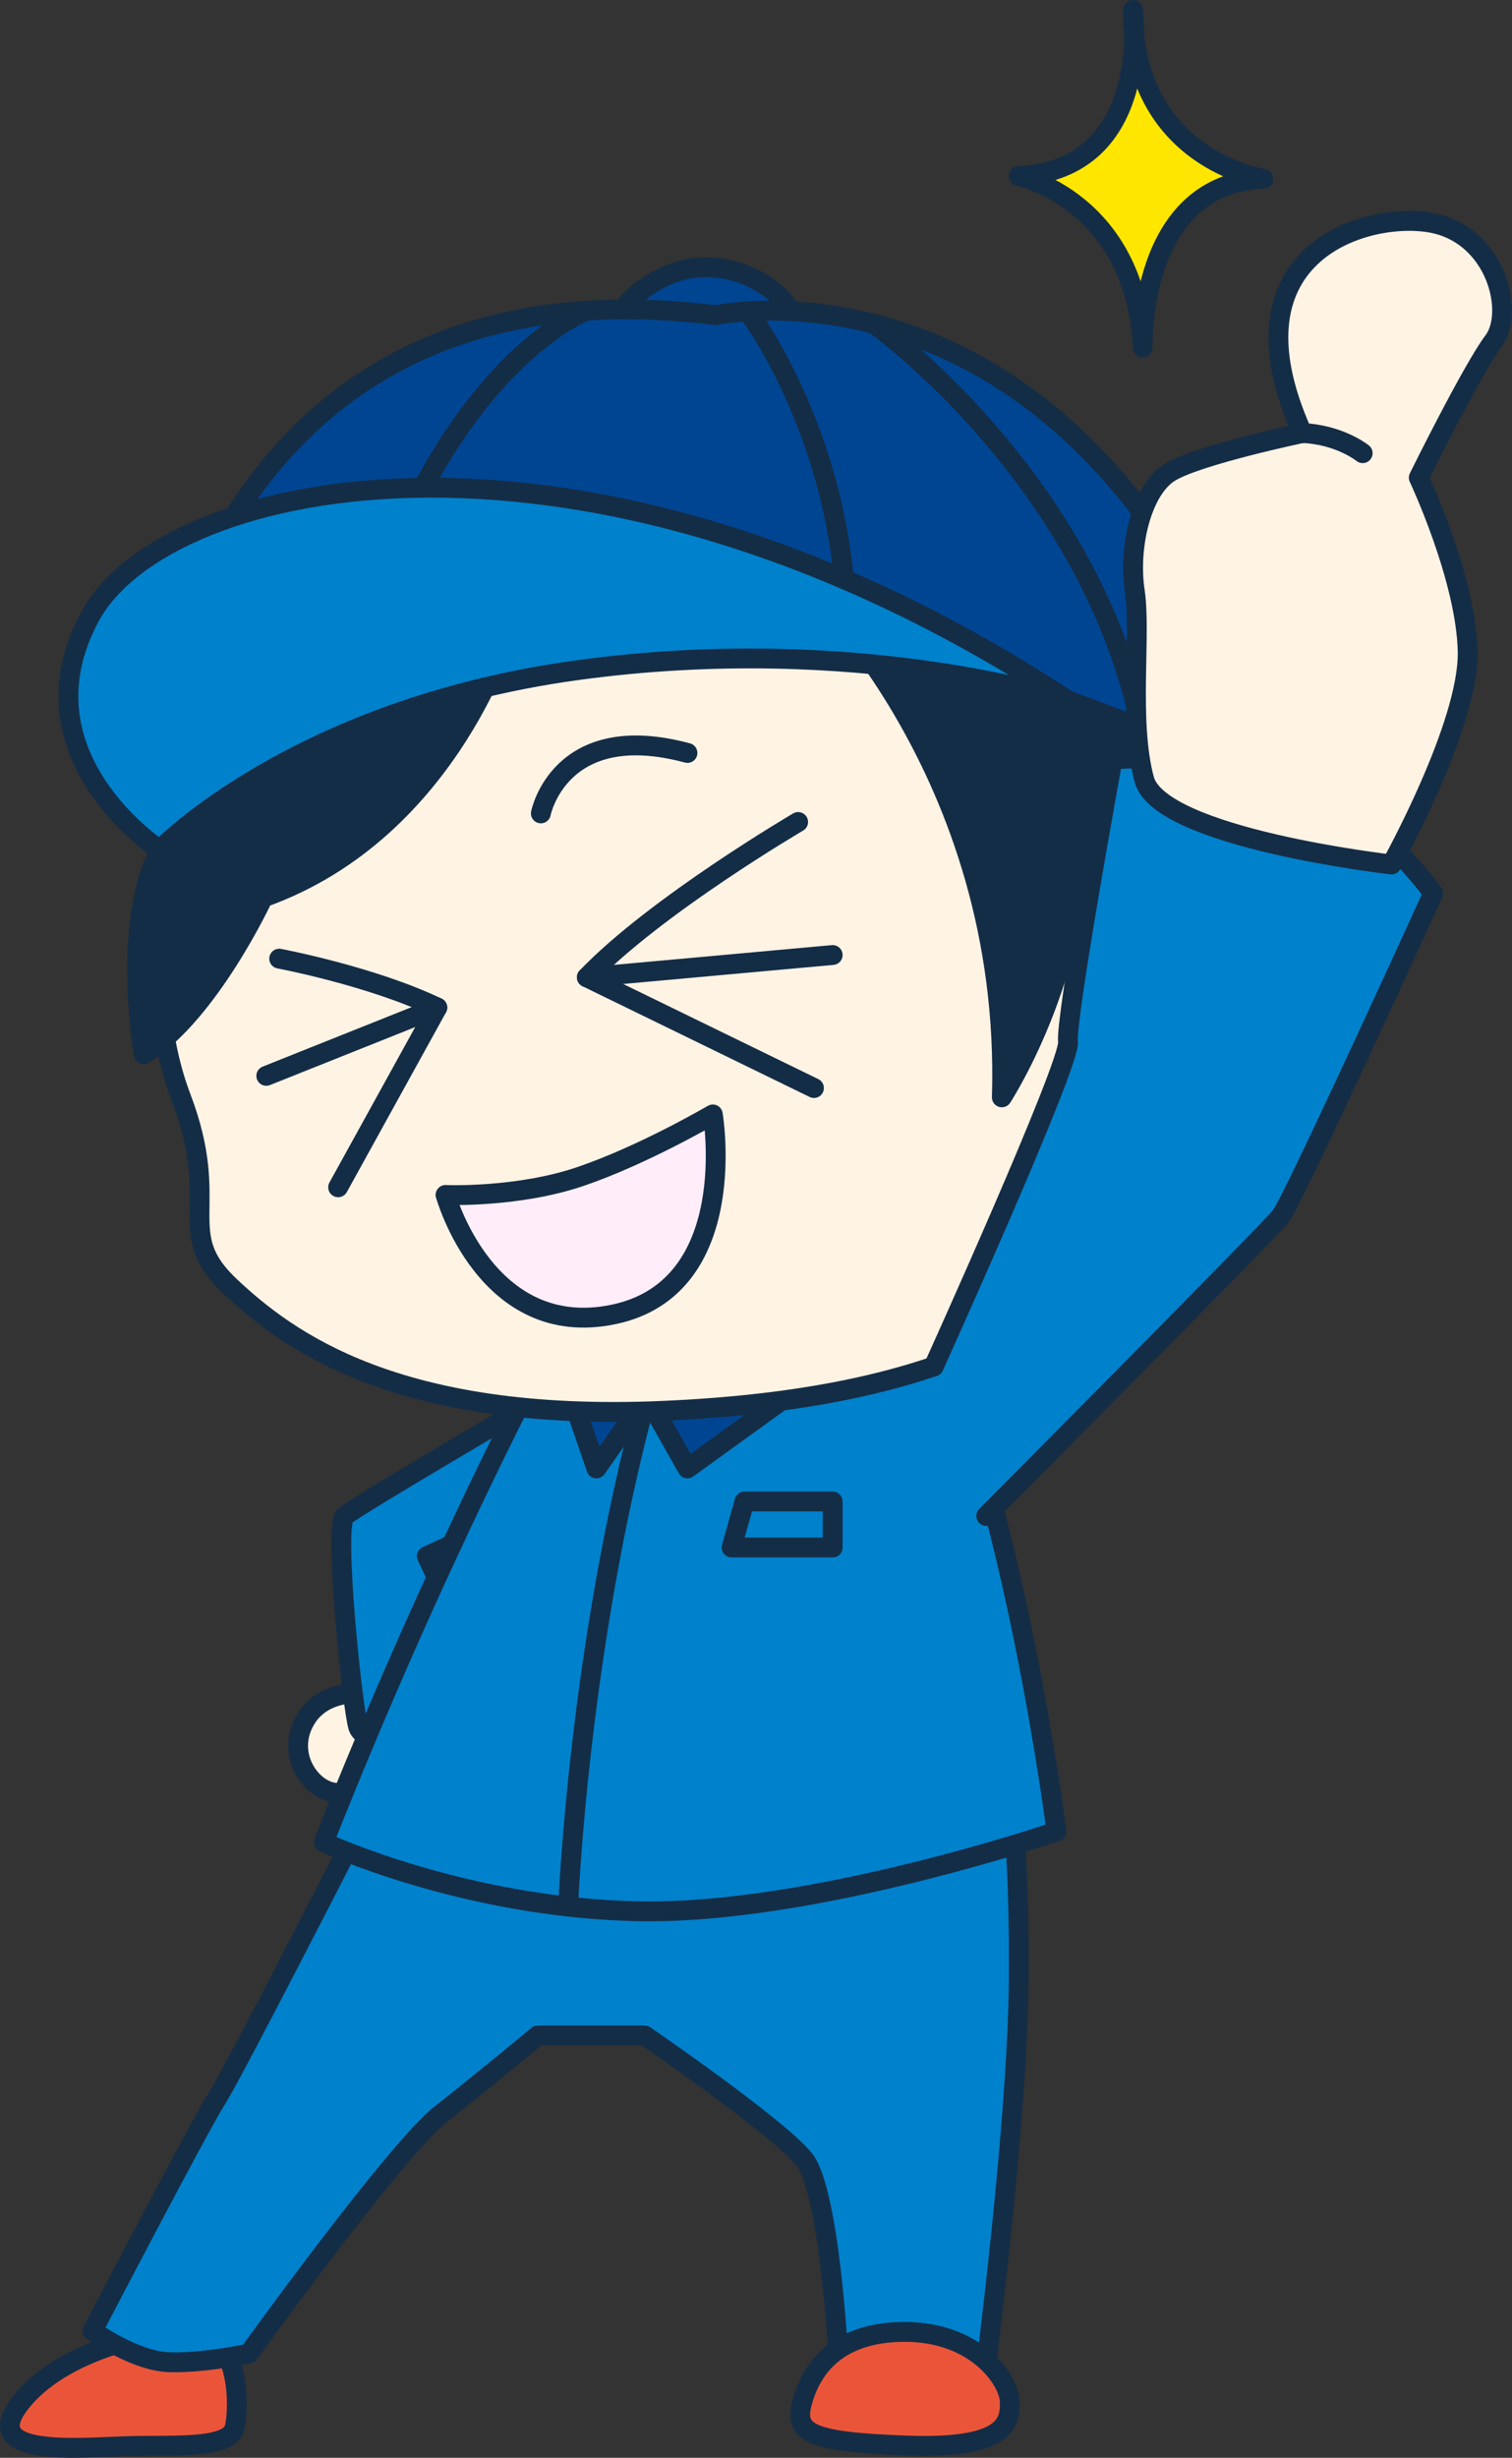
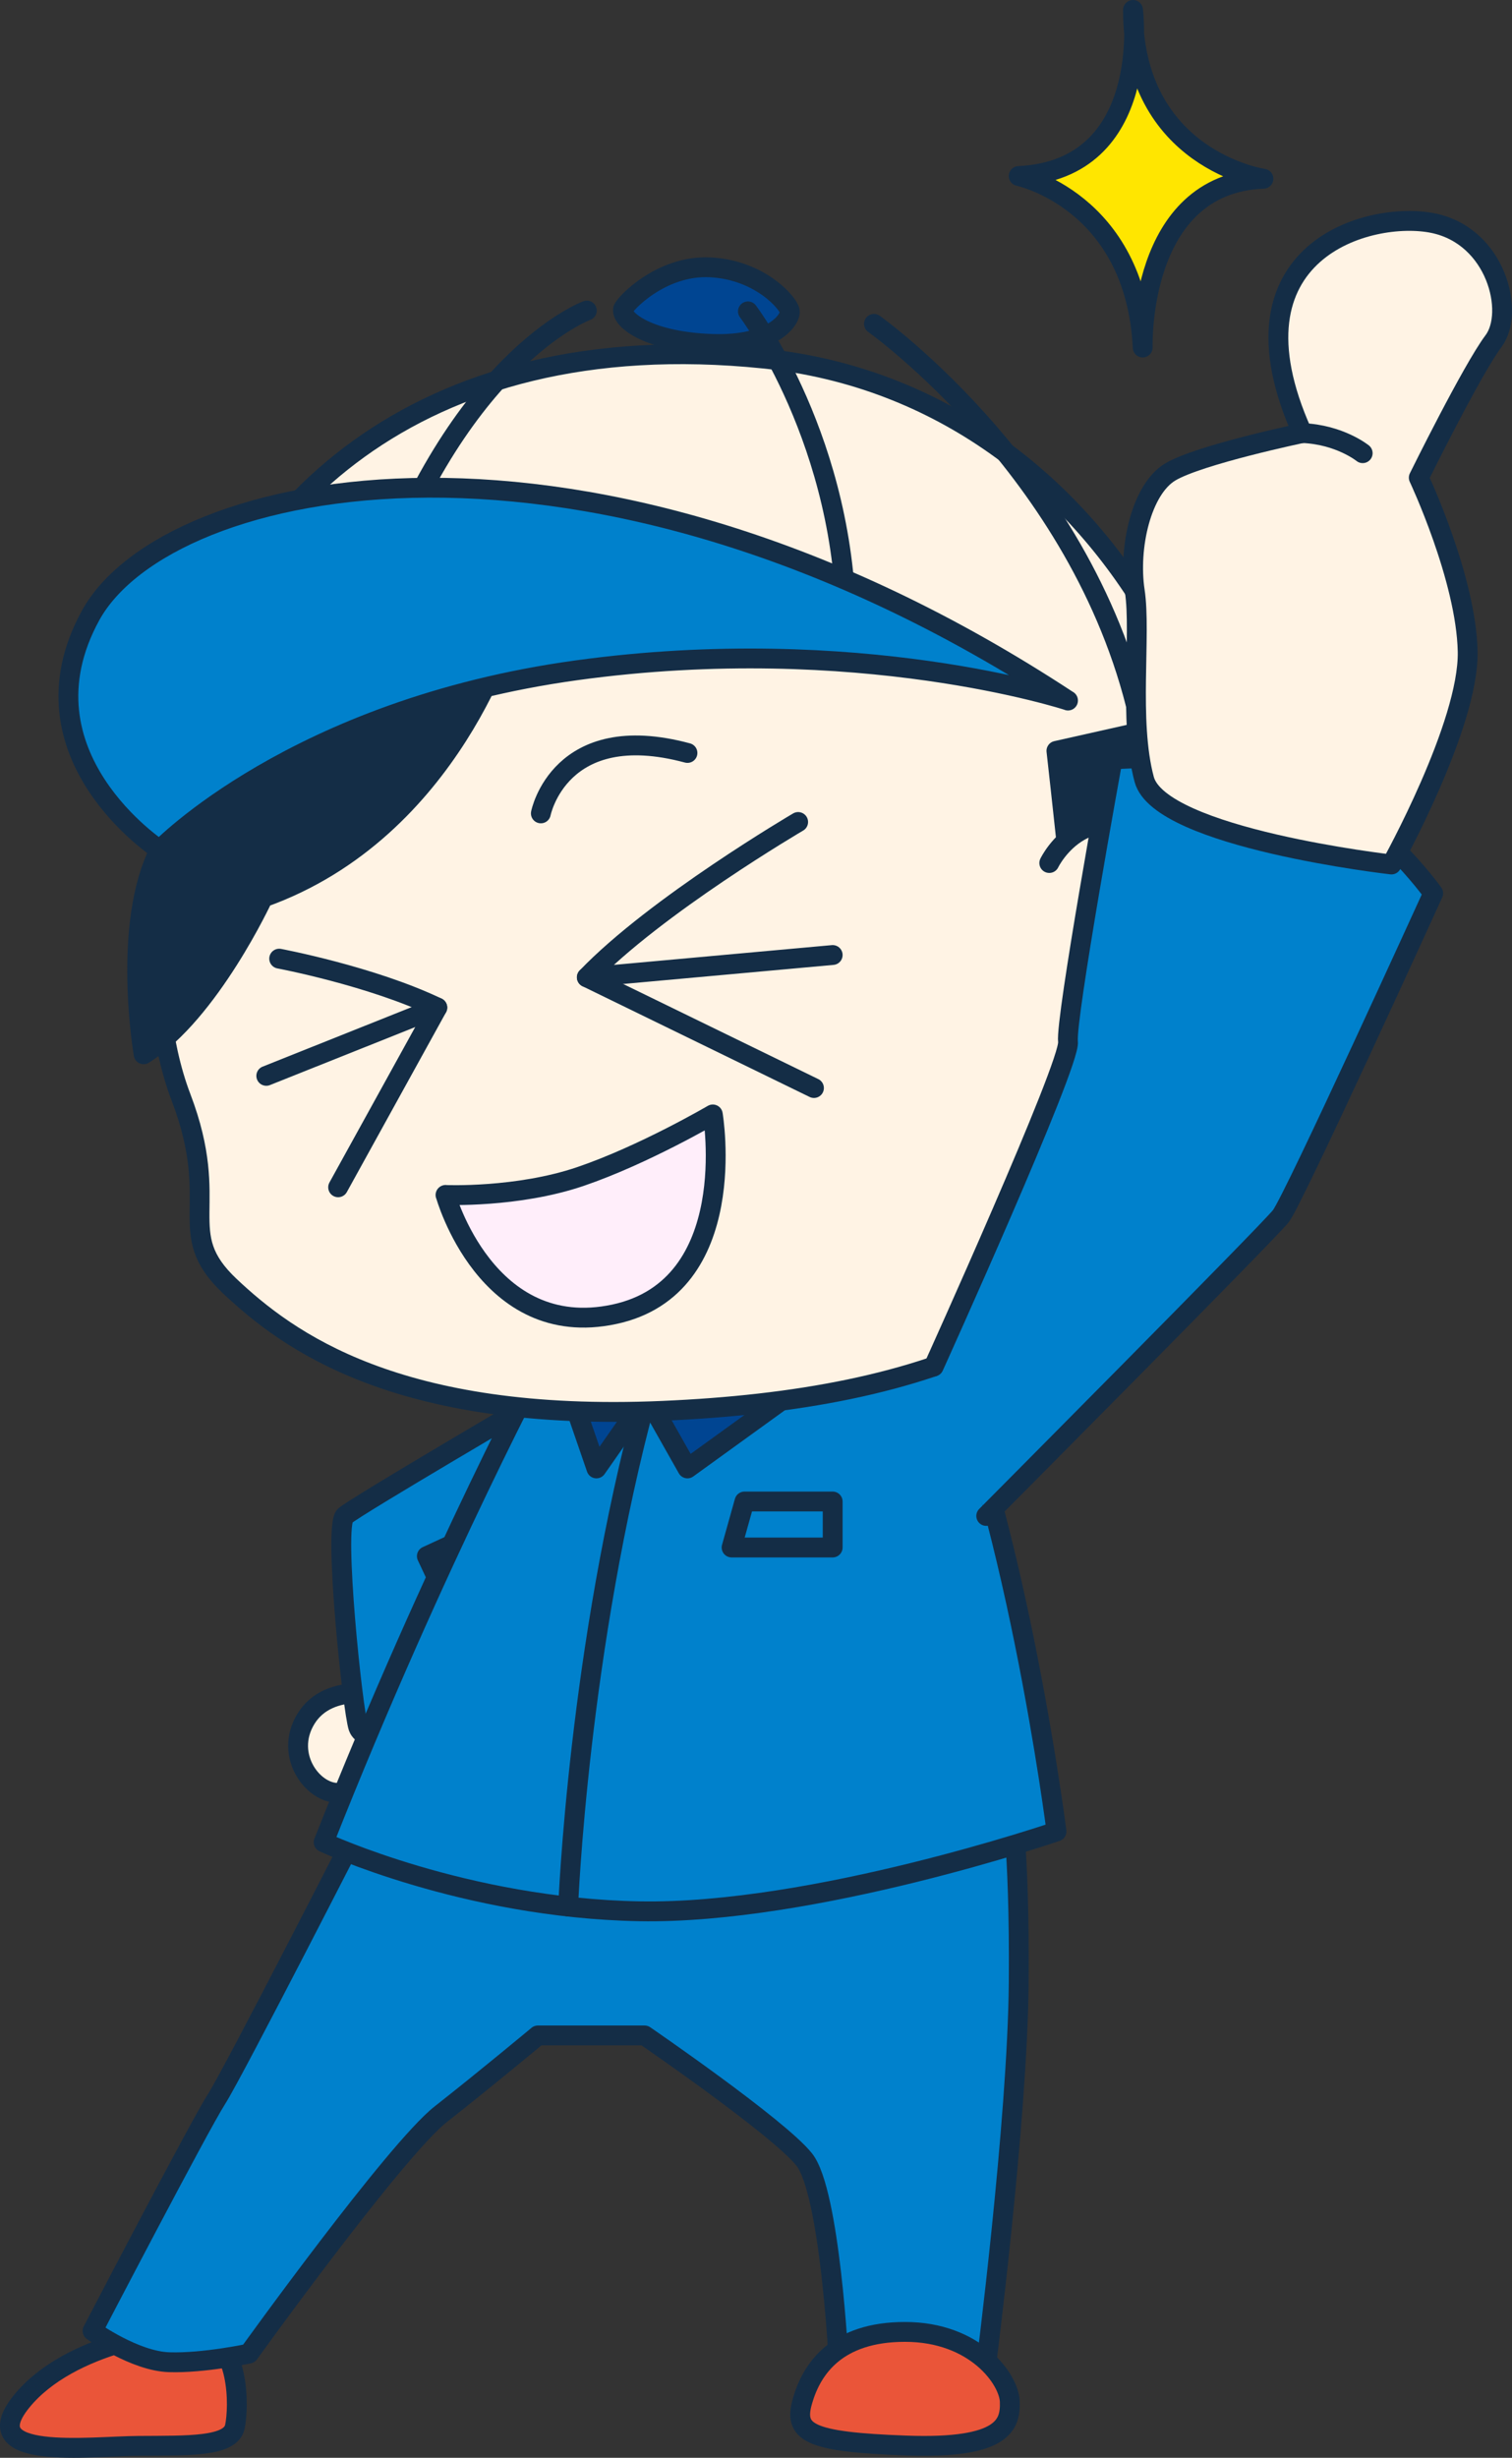
<svg xmlns="http://www.w3.org/2000/svg" id="_イヤー_2" width="228.54" height="371.39" viewBox="0 0 228.54 371.39">
  <rect x="0" y="0" width="228.54" height="371.39" fill="#333333" stroke="none" />
  <defs>
    <style>.cls-1{fill:#fff3e4;}.cls-1,.cls-2,.cls-3,.cls-4,.cls-5,.cls-6,.cls-7,.cls-8{stroke:#142d46;stroke-linecap:round;stroke-linejoin:round;stroke-width:3px;}.cls-2{fill:#ffe600;}.cls-3{fill:#142d46;}.cls-4{fill:#ea5539;}.cls-5{fill:#ffeefa;}.cls-6{fill:none;}.cls-7{fill:#0081cc;}.cls-8{fill:#004592;}</style>
  </defs>
  <g id="_景">
    <g>
      <path class="cls-4" d="M30.07,352.37c-3.21-.62-19.56,1.52-26.84,10.54-7.28,9.02,10.21,6.73,17.71,6.68,7.5-.05,13.91,.17,14.56-2.88,.65-3.04,.76-13.15-5.43-14.34Z" />
      <path class="cls-7" d="M54.73,275.13s-19.39,37.97-22,42.05c-2.61,4.07-18.74,35.04-18.74,35.04,0,0,6.36,4.56,11.57,4.73s12.06-1.3,12.06-1.3c0,0,22.16-30.8,29.01-36.18s14.67-11.9,14.67-11.9h16.13s20.21,13.85,24.12,18.74c3.91,4.89,5.22,30.65,5.22,30.65,0,0,1.63,2.27,8.8,2.59,7.17,.33,13.36-1.14,13.36-1.14,0,0,4.88-37.78,5.05-58.83,.17-21.05-1.3-28.68-1.3-28.68l-97.94,4.24Z" />
      <path class="cls-1" d="M59.08,257.09c-.67-1.12-9.34-3.04-12.82,2.61-3.48,5.65,1.3,11.73,5.32,11.19s11.62-6.84,7.5-13.8Z" />
      <path class="cls-7" d="M82.13,211.01s-28.26,16.53-30,18.05c-1.74,1.52,1.18,29.48,2.03,31.94,.84,2.46,7.1,2.17,9.27,0s7.61-6.52,8.04-8.47c.43-1.96-6.95-17.38-6.95-17.38l8.47-3.91,9.14-20.22Z" />
      <path class="cls-7" d="M82.93,203.74s-17,31.62-34.01,74.64c0,0,21.29,9.94,47.7,10.43,26.4,.49,63.07-12.06,63.07-12.06,0,0-6.36-50.31-19.56-77.63l-57.2,4.62Z" />
      <path class="cls-4" d="M136.79,352.37c-10.32,0-14.07,5.53-15.48,10.38-1.41,4.84,.78,6.25,15.67,6.79,14.88,.54,15.75-3.26,15.65-6.63s-5.19-10.54-15.84-10.54Z" />
      <polygon class="cls-8" points="85.88 209.5 90.15 221.89 97.76 211.01 103.91 221.89 125.86 206.03 85.88 209.5" />
      <path class="cls-6" d="M85.88,288.1s1.51-38.87,11.88-77.09" />
      <polygon class="cls-7" points="112.53 226.89 125.86 226.89 125.86 233.84 110.58 233.84 112.53 226.89" />
      <path class="cls-1" d="M27.36,108.24c-3.55,14.5-6.3,41.07,0,57.58,6.3,16.51-1.3,20.35,7.39,28.54,8.69,8.18,25.21,20.57,65.41,18.83,40.2-1.74,70.92-12.85,82.14-46.5,15.86-47.59-13.63-107.07-66.87-112.51-53.24-5.43-80.67,23.85-88.06,54.05Z" />
      <path class="cls-3" d="M184.86,107.81s5.9,28.03,10.68,34.77l-5.43,1.09s3.69,24.12-1.74,40.85l-3.51-12.39s-9.09,19.56-22.35,29.77c0,0,3.26-23.68,2.17-38.68-1.09-14.99-5-49.76-5-49.76l25.17-5.65Z" />
      <path class="cls-1" d="M158.6,130.41s5.87-12.24,19.34-1.99c13.47,10.25,4.35,31.76-2.82,37.41-7.17,5.65-15.21,0-15.21,0" />
      <path class="cls-3" d="M77.12,94.34s-8.69,31.07-37.37,41.29c0,0-8.04,17.38-18.04,23.68,0,0-3.38-19.62,2.44-30.89,5.82-11.27,27.11-31.69,52.97-34.08Z" />
      <path class="cls-6" d="M42.2,144.86s13.91,2.61,23.9,7.39l-14.99,27.16" />
      <line class="cls-6" x1="40.25" y1="162.57" x2="66.1" y2="152.25" />
      <path class="cls-6" d="M120.64,124.21s-21.51,12.6-31.94,23.47l34.33,16.73" />
      <line class="cls-6" x1="125.86" y1="144.31" x2="88.7" y2="147.68" />
      <path class="cls-6" d="M81.75,122.91s2.82-14.34,22.16-9.13" />
      <path class="cls-5" d="M67.34,180.57s10.86,.46,20.42-2.8c9.56-3.26,19.98-9.37,19.98-9.37,0,0,4.44,26.08-14.9,30.2s-25.49-18.04-25.49-18.04Z" />
      <path class="cls-2" d="M171.26,1.5s3.09,24.12-17.28,25.1c0,0,17.64,3.72,18.74,25.91,0,0-.81-24.77,18.25-25.5,0,0-19.71-2.85-19.72-25.5Z" />
-       <path class="cls-3" d="M121.23,87.38s31.72,28.9,30.2,78.44c0,0,13.47-20.64,11.3-44.11,0,0,3.48,15.43,3.04,31.94,0,0,14.88-17.64,10.21-47.8l-54.76-18.47Z" />
      <g>
        <path class="cls-8" d="M94.17,46.74c.1-.64,5.65-6.73,13.2-6.34,7.55,.38,11.85,5.47,12.01,6.62,.16,1.15-2.39,5.28-11.79,4.95-9.4-.33-13.69-3.55-13.42-5.23Z" />
-         <path class="cls-8" d="M108.19,47.62s29.12-6.3,55.43,19.48c22.61,22.15,26.49,49.84,26.49,49.84,0,0-11.52-4.78-28.68-11.08-17.17-6.3-63.88-21.51-95.61-14.99-31.72,6.52-44.11,28.47-44.11,28.47,0,0,5-81.92,86.48-71.71Z" />
        <path class="cls-6" d="M88.7,46.93s-20.36,7.42-33.11,46.75" />
        <path class="cls-6" d="M113.05,47.05s15.02,19.81,14.86,48.65" />
        <path class="cls-6" d="M132.1,48.94s32.48,23.03,40.38,61.05" />
        <path class="cls-7" d="M161.43,105.85s-31.72-10.43-74.31-4.56c-42.59,5.87-62.97,27.13-62.97,27.13,0,0-21.99-14.31-10.48-35.38,11.52-21.08,75.4-34.77,147.76,12.82Z" />
      </g>
      <path class="cls-7" d="M141.13,206.5s20.73-45.78,20.3-49.09,6.74-42.64,6.74-42.64c0,0,15.43-1.36,27.38,3.01,11.95,4.37,21.08,17.2,21.08,17.2,0,0-21.08,46.3-23.03,48.79-1.96,2.49-44.53,45.3-44.53,45.3" />
      <path class="cls-1" d="M210.32,130.63s11.73-21.08,11.52-32.16c-.22-11.08-7.39-26.29-7.39-26.29,0,0,8.04-16.3,11.3-20.64s.43-15.86-9.13-17.82-32.16,4.13-19.77,31.72c0,0-15.57,3.26-19.95,5.87-4.38,2.61-6.37,11.41-5.38,17.98,1,6.57-.96,19.61,1.43,28.49,2.39,8.88,37.37,12.85,37.37,12.85Z" />
      <path class="cls-6" d="M205.97,68.48s-3.48-2.82-9.13-3.04" />
    </g>
  </g>
</svg>